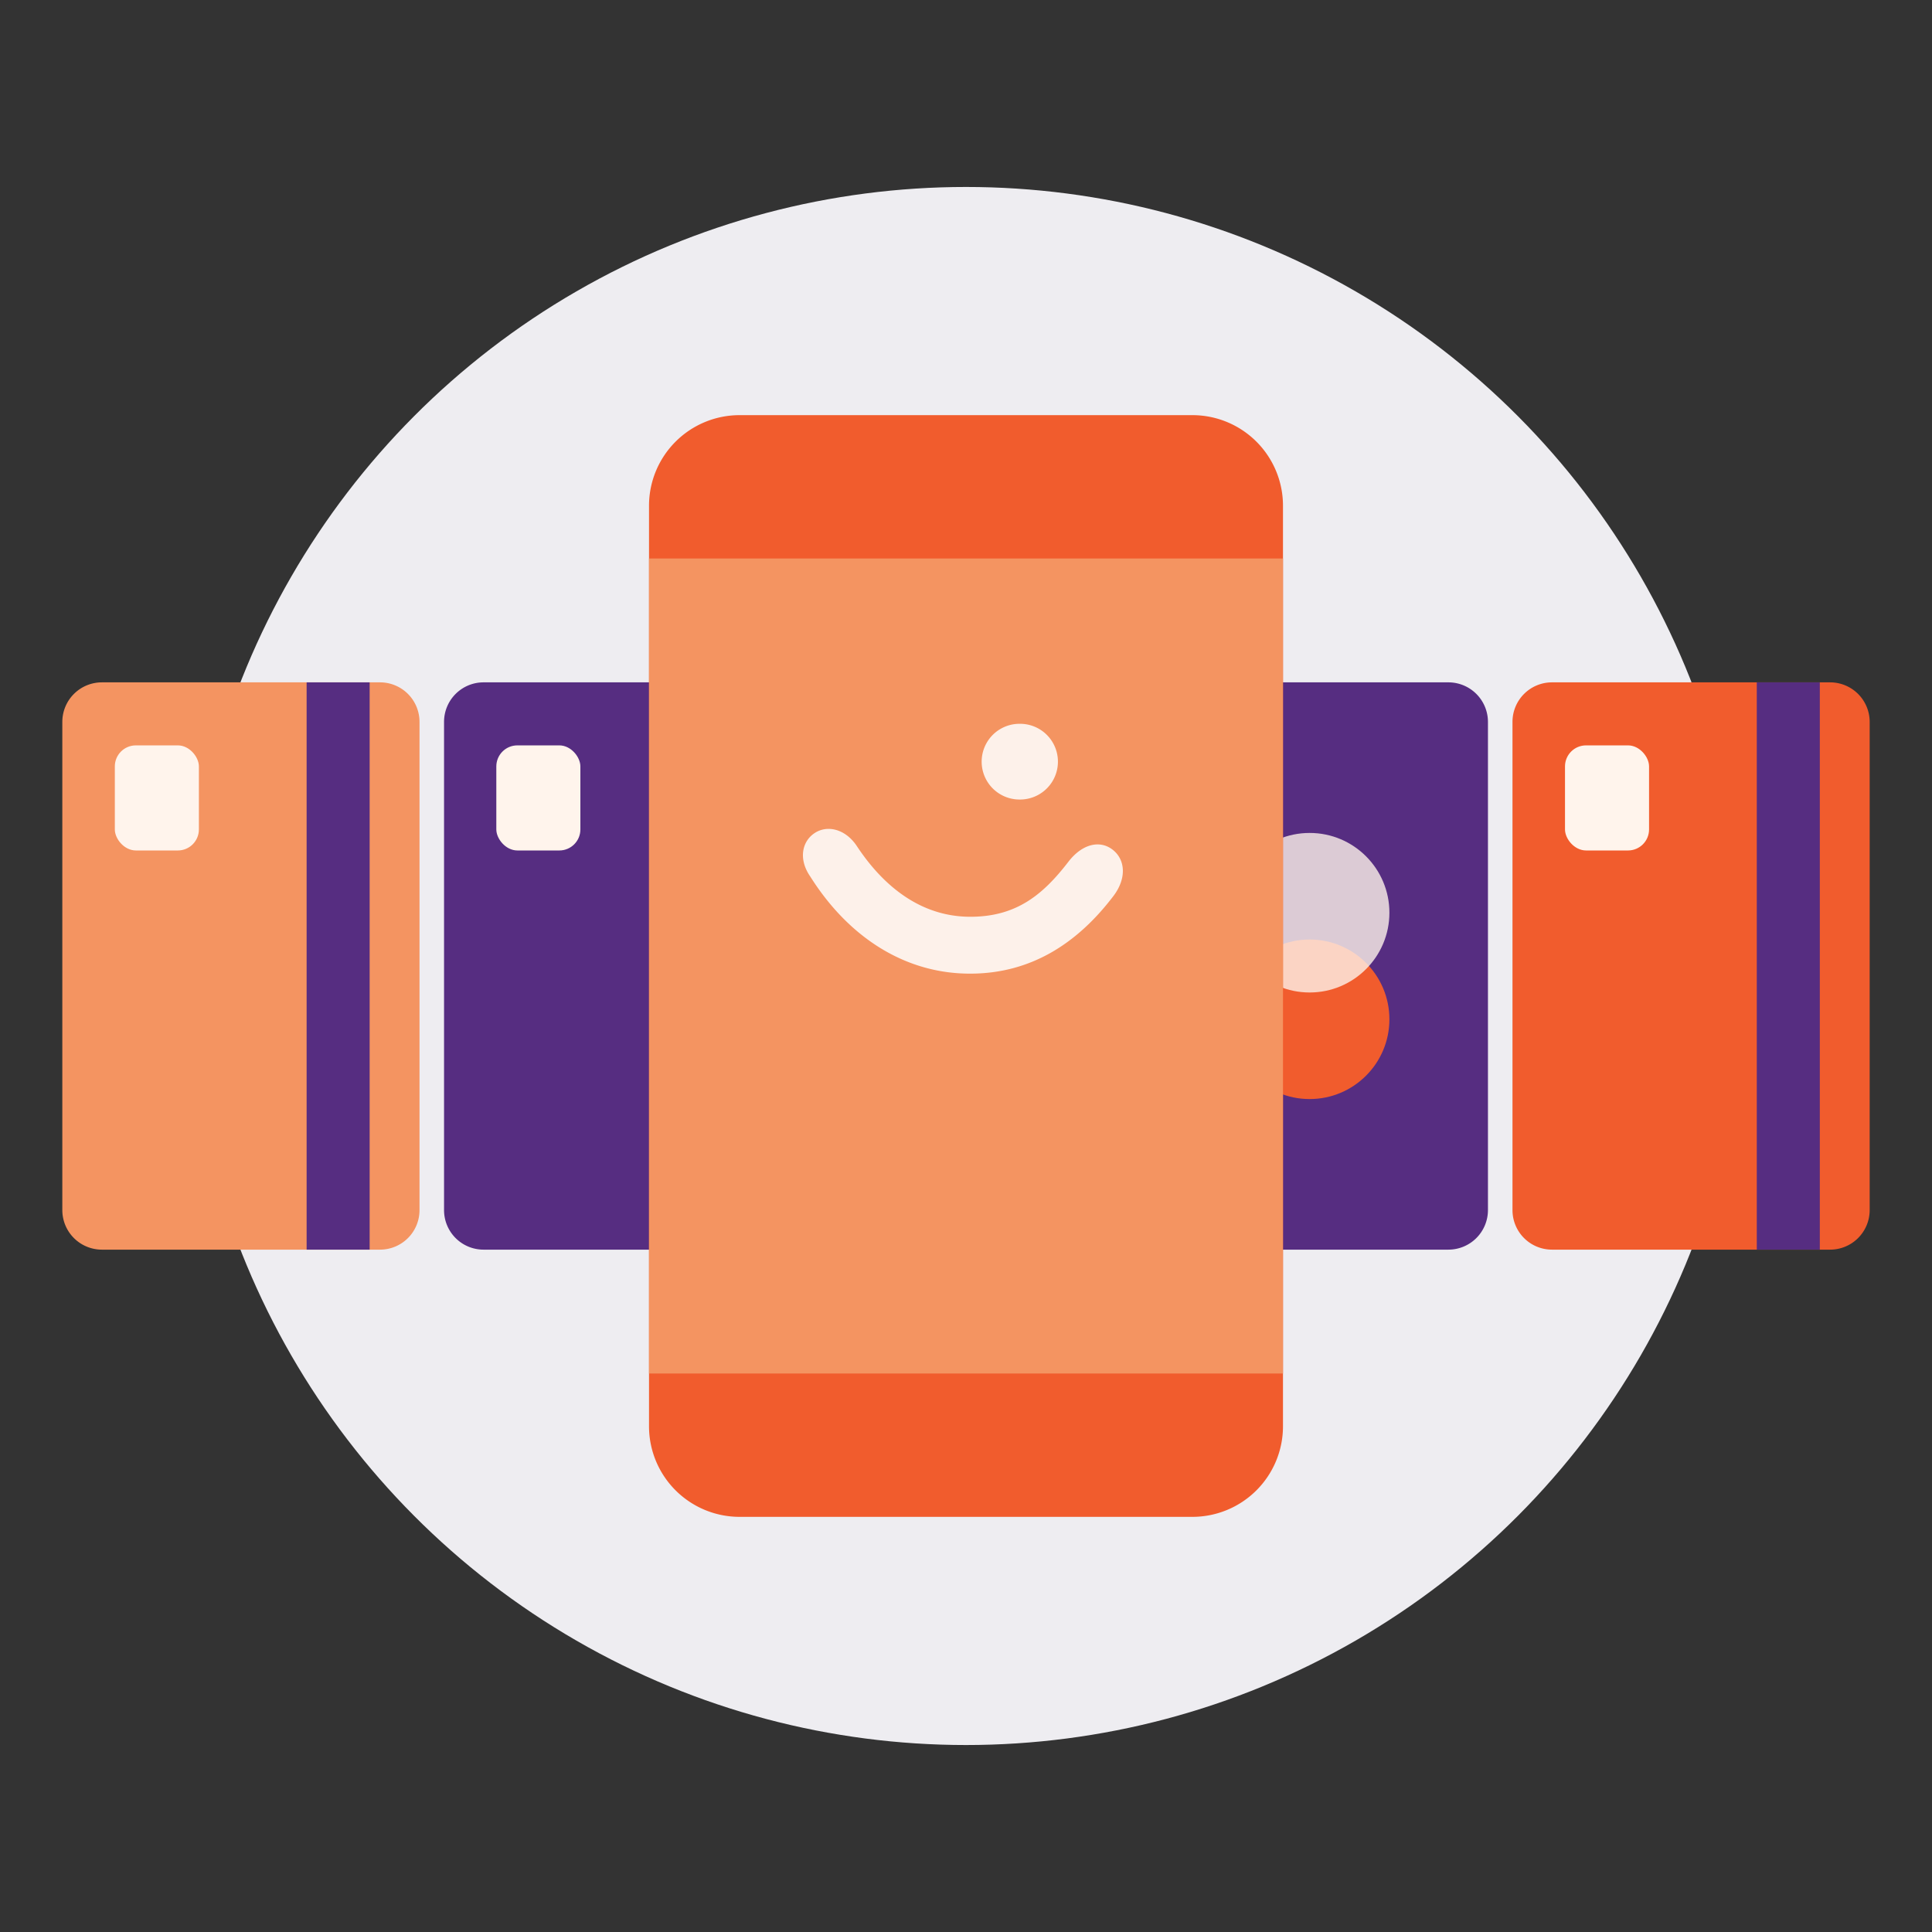
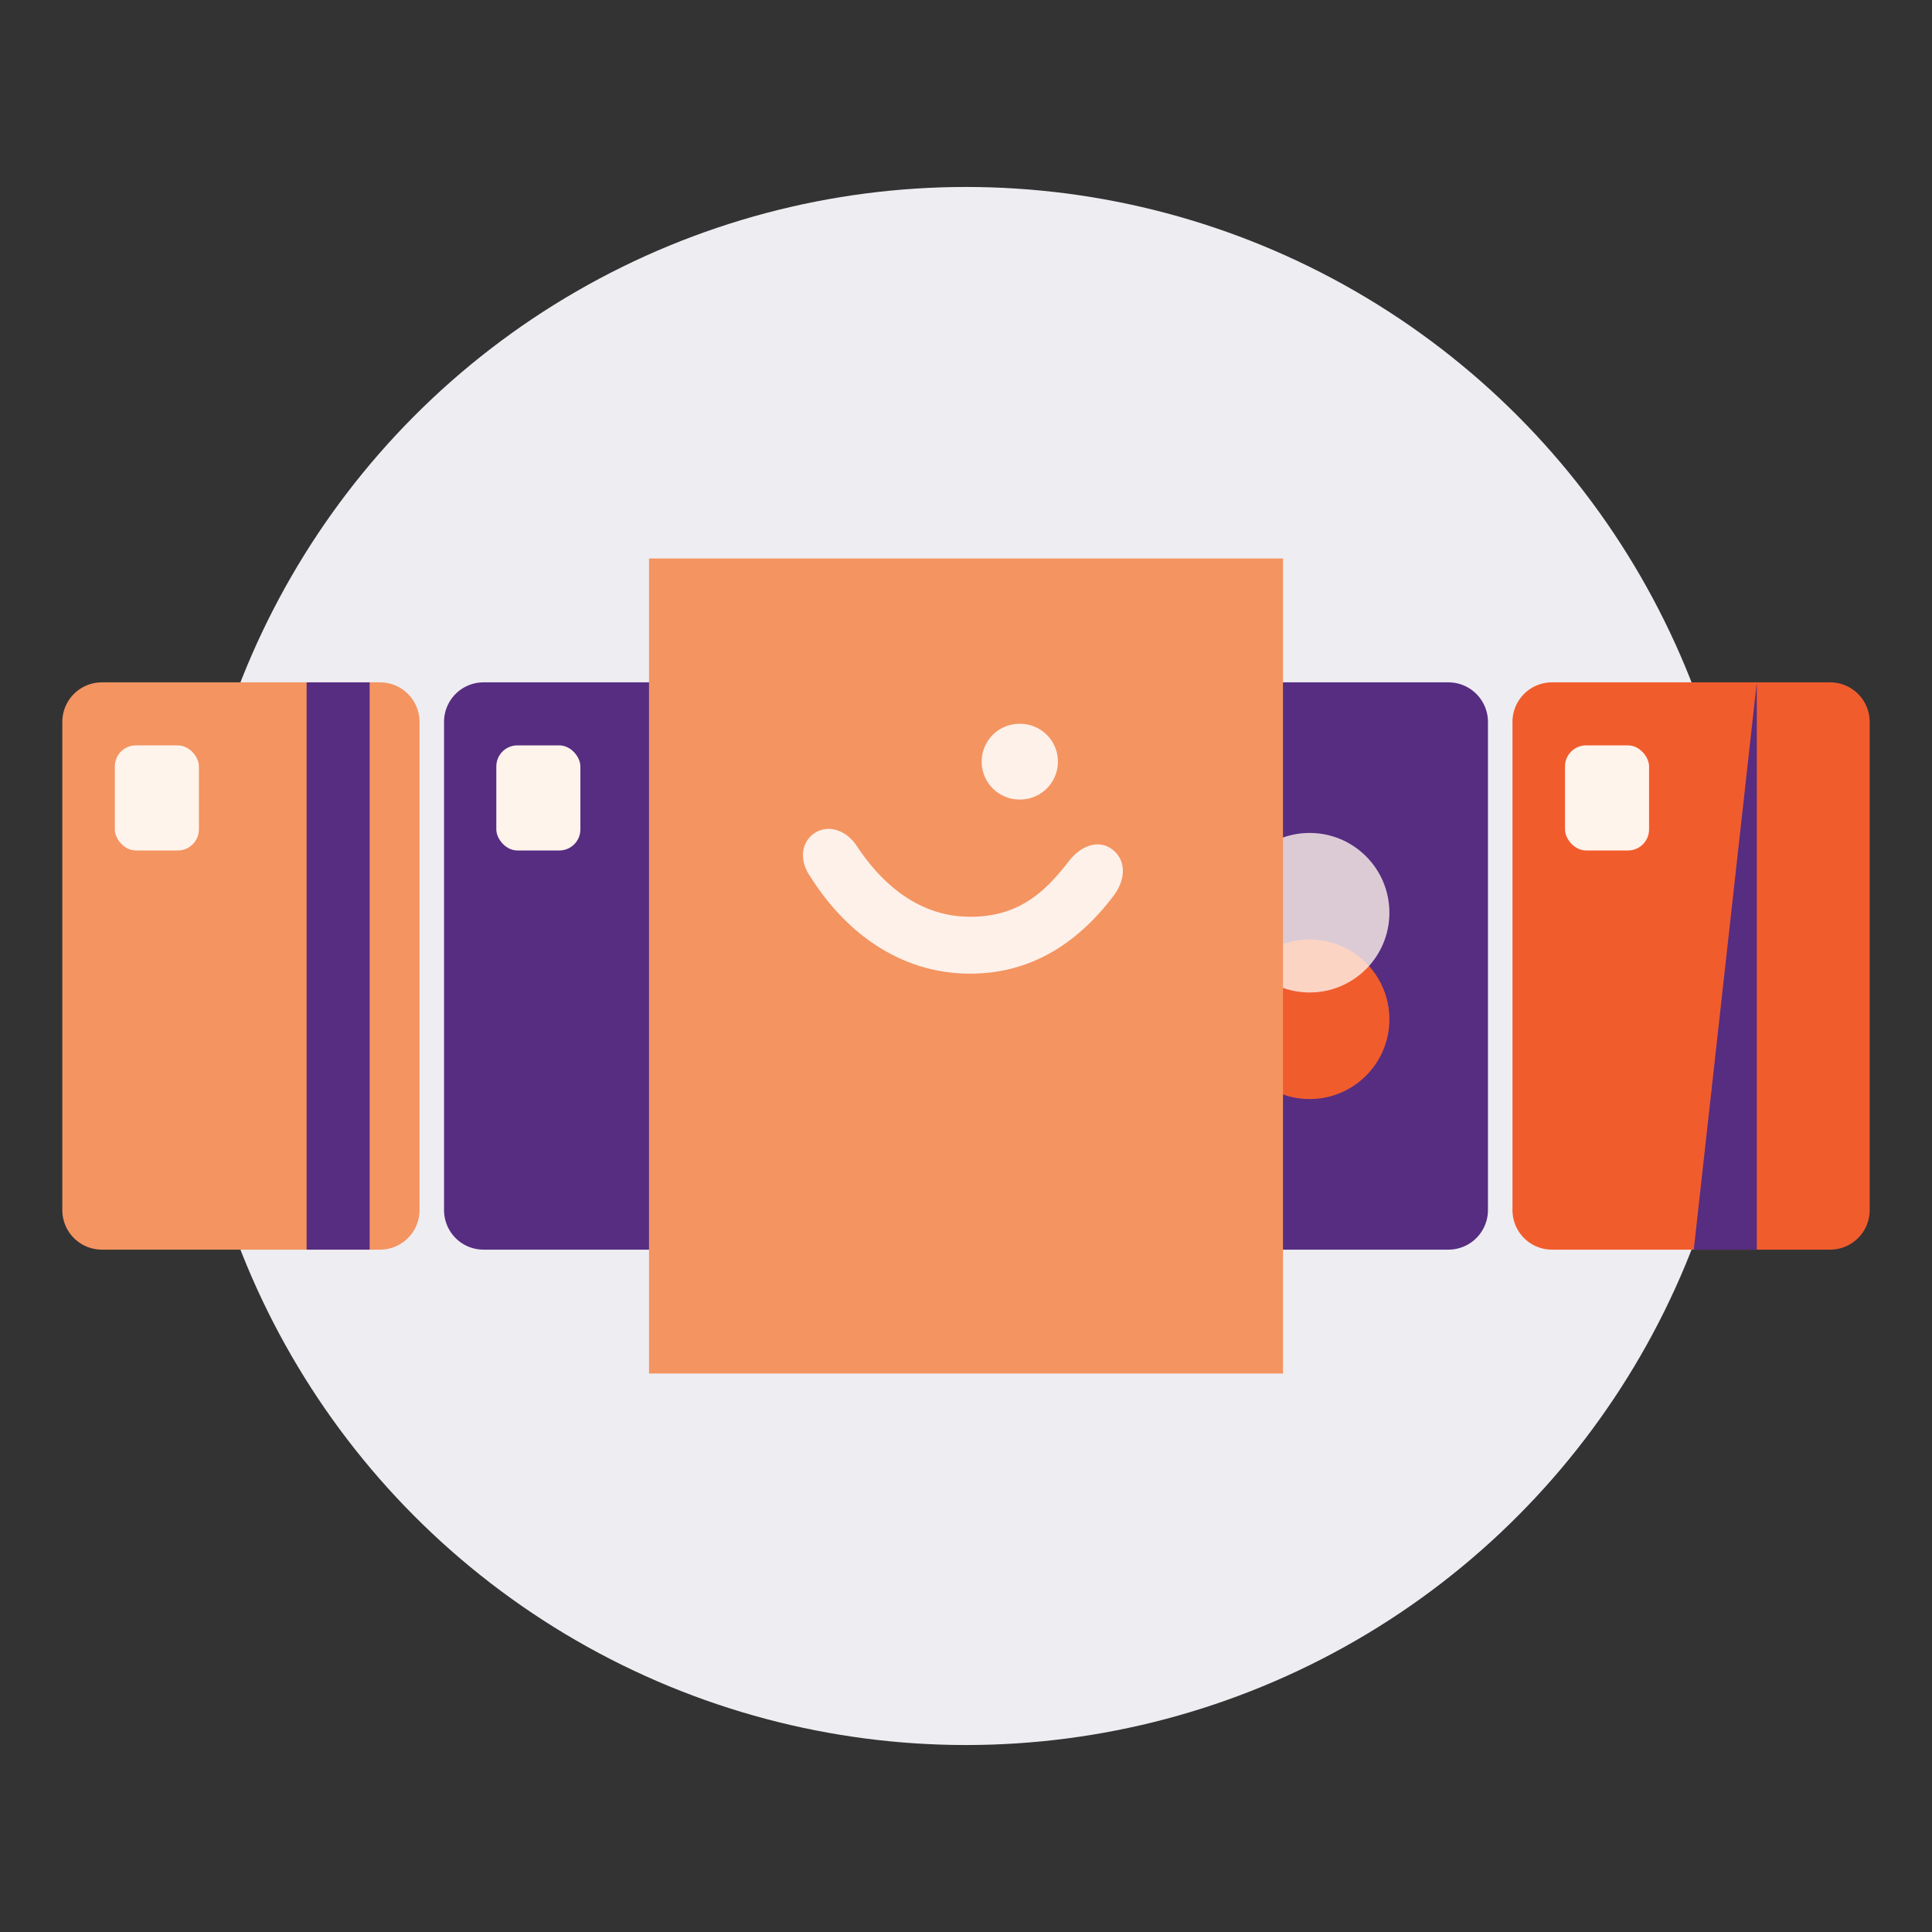
<svg xmlns="http://www.w3.org/2000/svg" data-name="Layer 1" viewBox="0 0 248 248">
  <rect x="0" y="0" width="248" height="248" fill="#333333" stroke="none" />
  <circle cx="124" cy="124" r="100" fill="#eeedf1" />
  <path fill="#562d81" d="M97.74 87.59a5.08 5.08 0 0 1 5.08 5.08v62.66a5.08 5.08 0 0 1-5.08 5.08H62.05a5.07 5.07 0 0 1-5.05-5.08V92.67a5.07 5.07 0 0 1 5.08-5.08z" />
  <rect width="10.79" height="13.49" x="63.71" y="95.68" fill="#fff4ec" rx="2.7" />
  <path fill="#fff4ec" d="M88.33 87.59h8.09v72.82h-8.09z" />
  <path fill="#562d81" d="M150.26 160.41a5.08 5.08 0 0 1-5.08-5.08V92.67a5.08 5.08 0 0 1 5.08-5.08H186a5.08 5.08 0 0 1 5 5.08v62.66a5.08 5.08 0 0 1-5.09 5.08z" />
  <circle cx="168.11" cy="130.84" r="10.24" fill="#f15c2d" />
  <circle cx="168.11" cy="117.16" r="10.24" fill="#fdf2ea" opacity=".8" />
  <path fill="#f15c2d" d="M234.92 87.59a5.08 5.08 0 0 1 5.08 5.08v62.66a5.08 5.08 0 0 1-5.08 5.08h-35.69a5.07 5.07 0 0 1-5.08-5.08V92.67a5.07 5.07 0 0 1 5.08-5.08z" />
  <rect width="10.79" height="13.49" x="200.89" y="95.68" fill="#fff4ec" rx="2.7" />
-   <path fill="#562d81" d="M225.51 87.59h8.09v72.82h-8.09z" />
+   <path fill="#562d81" d="M225.51 87.59v72.82h-8.09z" />
  <path fill="#f49461" d="M48.77 87.59a5.07 5.07 0 0 1 5.08 5.08v62.66a5.07 5.07 0 0 1-5.08 5.08H13.08A5.08 5.08 0 0 1 8 155.33V92.67a5.08 5.08 0 0 1 5.08-5.08z" />
  <rect width="10.79" height="13.49" x="14.74" y="95.68" fill="#fff4ec" rx="2.7" />
  <path fill="#562d81" d="M39.36 87.59h8.09v72.82h-8.09z" />
-   <path fill="#f15c2d" d="M83.31 64.91a11.63 11.63 0 0 1 11.63-11.62h58.12a11.63 11.63 0 0 1 11.63 11.62v118.18a11.63 11.63 0 0 1-11.63 11.62H94.94a11.63 11.63 0 0 1-11.63-11.62z" />
  <path fill="#f49461" d="M83.31 71.69h81.38v104.62H83.31z" />
  <path fill="#fdf1ea" d="M124.56 117.68c6 0 9.4-2.92 12.63-7.12 1.79-2.28 4.05-2.75 5.67-1.46s1.78 3.72 0 6c-4.7 6.15-10.69 9.88-18.31 9.88-8.25.02-15.55-4.54-20.55-12.48-1.46-2.1-1.13-4.37.49-5.51s4-.64 5.5 1.62c3.56 5.39 8.41 9.07 14.57 9.07zm6.31-15.05a4.86 4.86 0 0 0 .14-9.72h-.14a4.86 4.86 0 0 0 0 9.72z" />
</svg>